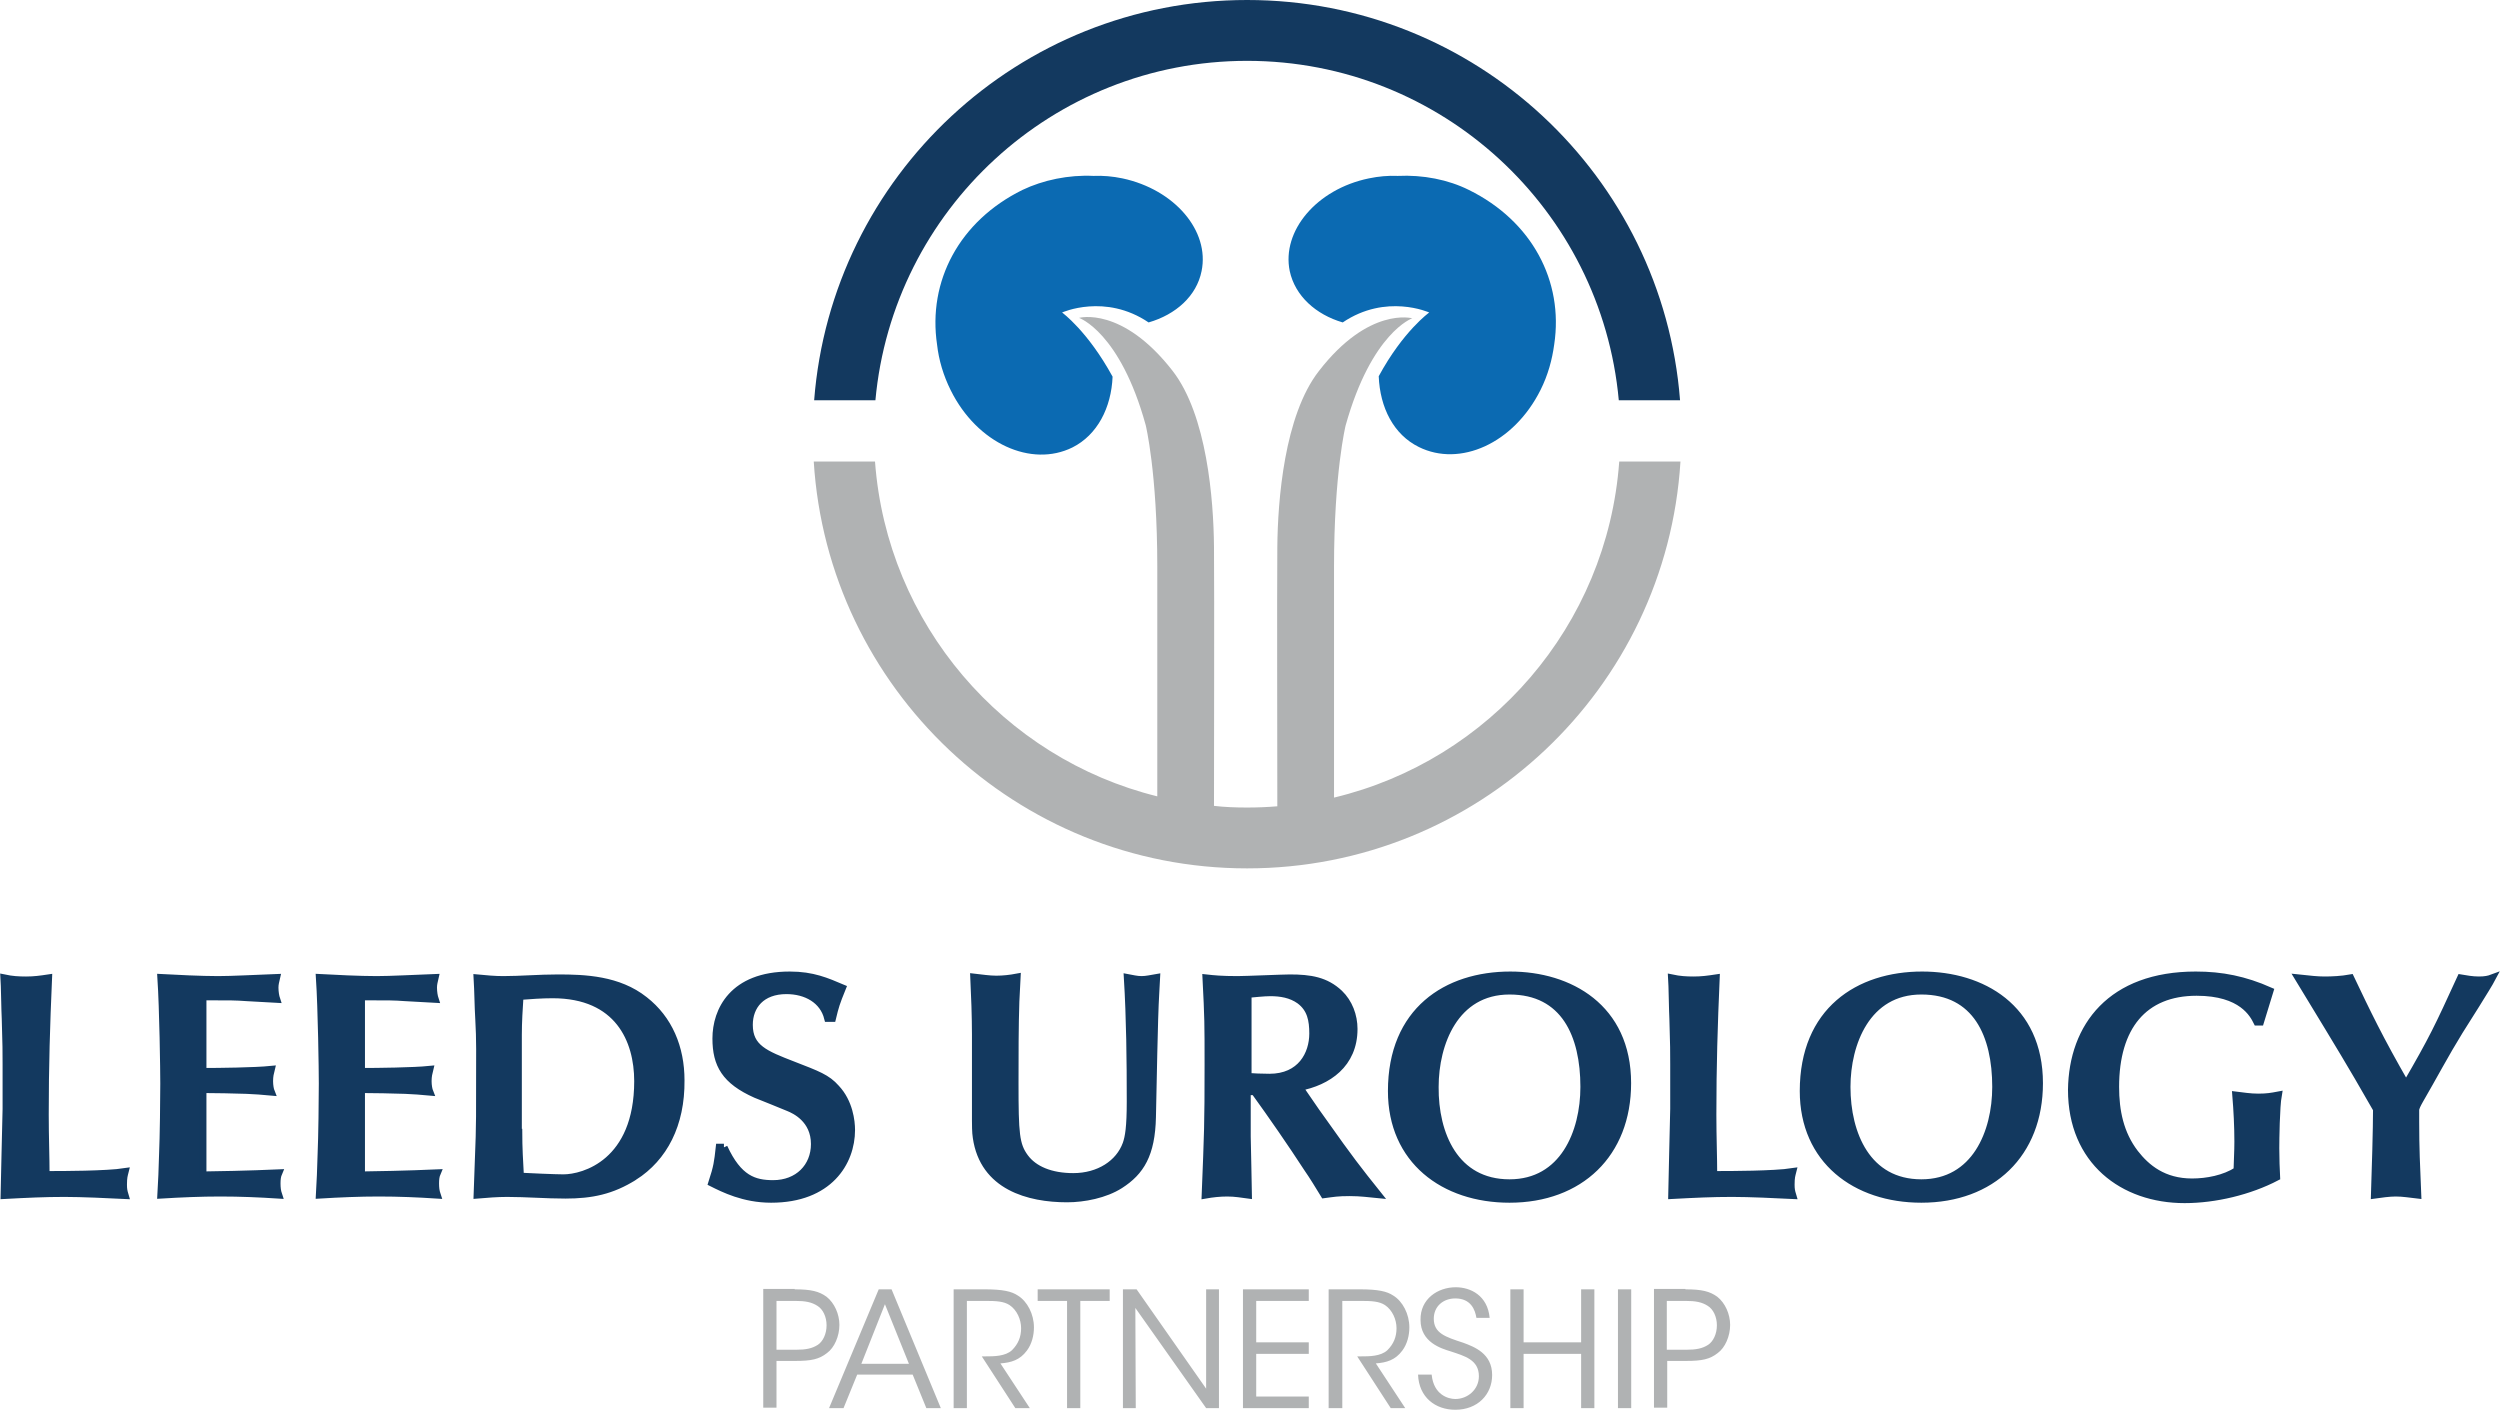
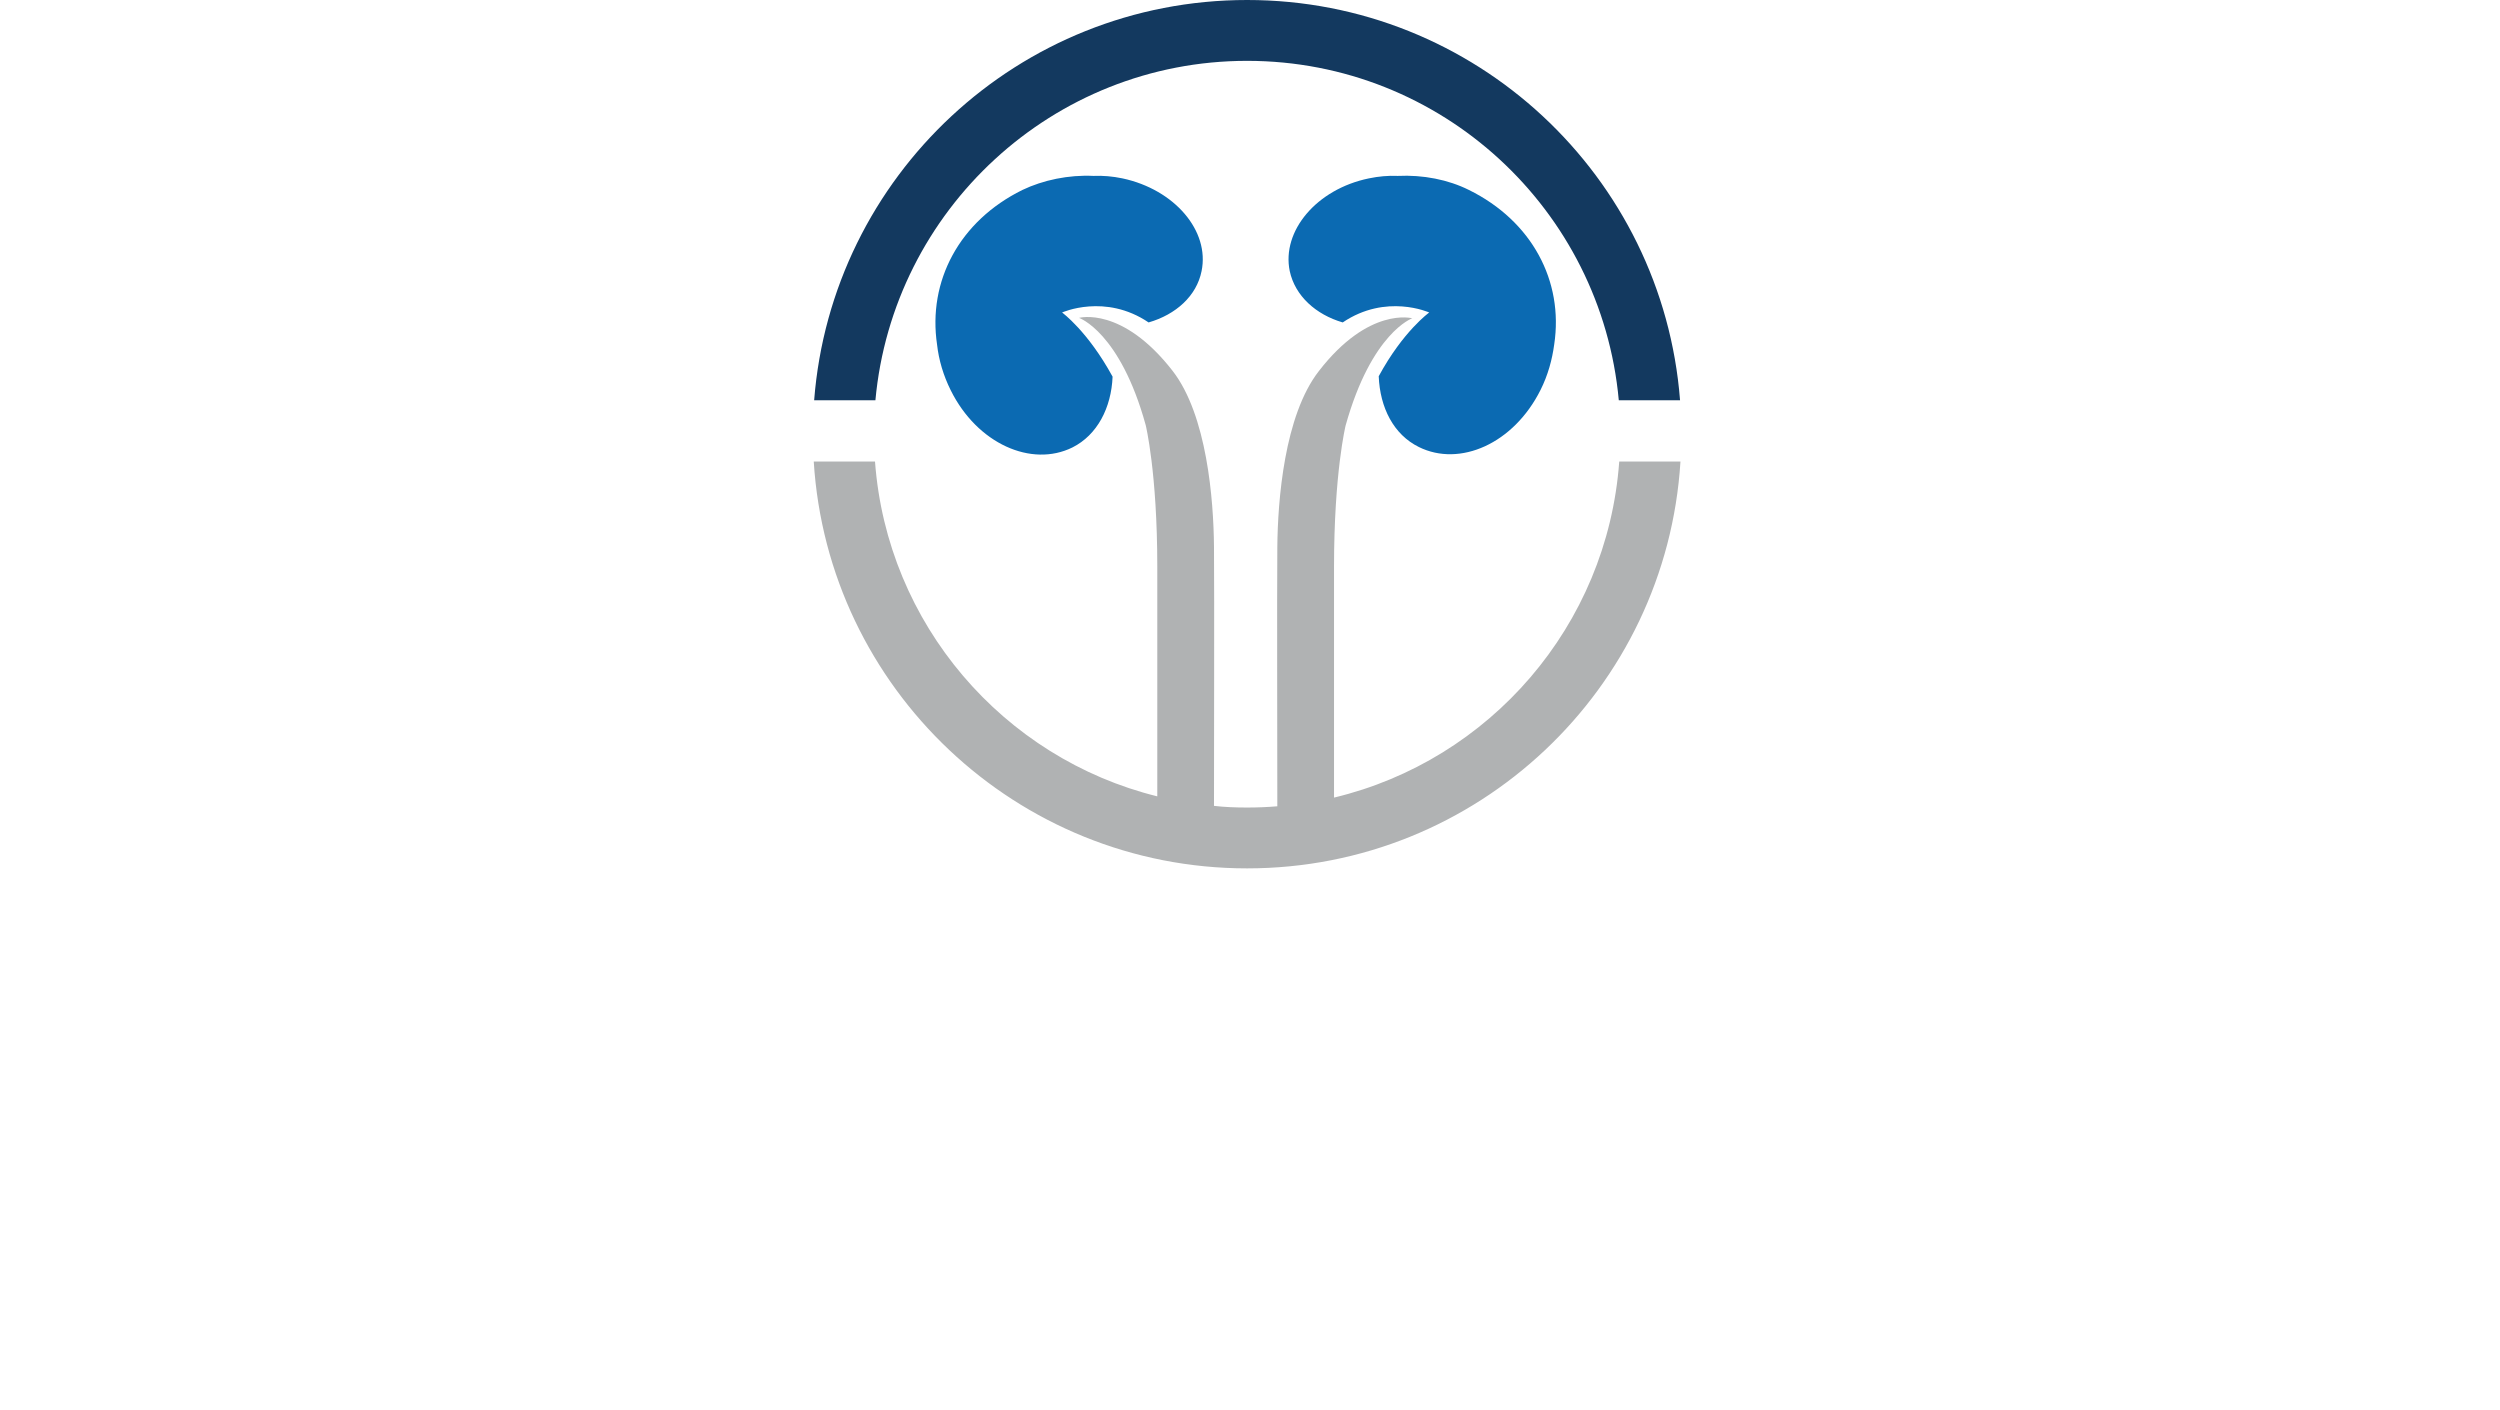
<svg xmlns="http://www.w3.org/2000/svg" version="1.2" baseProfile="tiny" width="604" height="340.7" viewBox="0 0 604 340.7" overflow="scroll">
-   <path d="M1.5 257.1c0-3.4 0-4.1-.2-10.9-.1-1.6-.2-8.5-.3-9.9 1.9.4 3.4.5 5.3.5s3.4-.2 5.4-.5c-.5 11.5-.8 21.2-.8 33 0 5.4.2 10.3.2 14.5h1.4c2.2 0 13.2 0 17.7-.7-.2.8-.4 1.3-.4 3.1 0 1.1.1 1.6.4 2.6-3.9-.2-10.5-.5-14.6-.5-4.9 0-9 .2-14.6.5 0-1.2.5-19 .5-20.9v-10.8zm47.5 1.8c3.9 0 12.5-.1 16.5-.5-.2.8-.4 1.6-.4 2.8 0 1.1.2 2.1.4 2.6-2-.2-4-.3-5.9-.4-3.5-.1-7.1-.2-10.6-.2v20.7c2 0 11.8-.2 18.3-.5-.3.7-.4 1.5-.4 2.5 0 1.1.1 1.9.4 2.8-4.6-.3-9.2-.5-14.1-.5-4.6 0-9.4.2-14.3.5.2-3.2.3-6.3.4-9.6.2-4.4.3-13.8.3-17.3 0-3.2-.2-18-.7-25.6 3.7.2 9.7.5 13.8.5 3.5 0 8.6-.3 14.1-.5-.2.9-.4 1.5-.4 2.4 0 1.1.2 2.2.4 2.8l-7.2-.4c-2.8-.2-3.6-.2-10.6-.2v18.1zm38.3 0c3.9 0 12.5-.1 16.5-.5-.2.8-.4 1.6-.4 2.8 0 1.1.2 2.1.4 2.6-2-.2-4-.3-5.9-.4-3.5-.1-7.1-.2-10.6-.2v20.7c2 0 11.8-.2 18.3-.5-.3.7-.4 1.5-.4 2.5 0 1.1.1 1.9.4 2.8-4.6-.3-9.2-.5-14.1-.5-4.6 0-9.4.2-14.3.5.2-3.2.3-6.3.4-9.6.2-4.4.3-13.8.3-17.3 0-3.2-.2-18-.7-25.6 3.7.2 9.7.5 13.8.5 3.5 0 8.6-.3 14.1-.5-.2.9-.4 1.5-.4 2.4 0 1.1.2 2.2.4 2.8l-7.2-.4c-2.8-.2-3.6-.2-10.6-.2v18.1zm65.9 25.4c-5.4 3.4-10.3 4.4-16.6 4.4-4.7 0-9.4-.4-14.1-.4-2.4 0-4.8.2-7.2.4l.5-14c.1-3.4.1-5 .1-14.1 0-4.8.1-9.6-.2-14.4-.2-3.3-.2-6.6-.4-9.9 2.1.2 4.2.4 6.3.4 4.1 0 8.6-.4 13.2-.4 6.5 0 14.6.3 20.9 5.3 5.9 4.6 8.8 11.5 8.8 19.4.1 10.7-4.1 18.7-11.3 23.3zm-27.9-10.7c0 3.5.2 7.1.4 10.6 1.7.1 8.5.4 10.4.4 5 0 18-3.7 18-23.4 0-9.9-4.7-20.9-20.6-20.9-2.6 0-5.3.2-7.9.4-.2 3.1-.4 6.2-.4 9.3v23.6zm49.6 3.6c3.5 7.6 7.3 8.8 11.9 8.8 6 0 10-4.1 10-9.6 0-6-4.8-8.2-6.3-8.8-2.1-.9-5.7-2.3-7.9-3.2-7.4-3.3-9.6-7.2-9.6-13.5 0-6.7 4-15.3 17.8-15.3 5.6 0 8.9 1.5 12.7 3.1-1.5 3.7-1.7 4.4-2.4 7.3H200c-1.1-4.4-5.2-6.7-10-6.7-6 0-9 3.7-9 8.3 0 5.6 3.9 7.1 10.6 9.7 5.9 2.3 8.2 3.1 10.4 5.6 3.2 3.4 3.7 8 3.7 10.1 0 7.8-5.4 16.7-19.4 16.7-6.6 0-11.5-2.5-14.3-3.9 1.3-4 1.4-5 1.8-8.6h1.1zm70.5-35.2c-.2 5.8-.2 13.2-.2 19.7 0 12.2.2 14.9 2.4 17.9 2.2 3 6.3 4.7 11.7 4.7 6.2 0 11.1-3.2 12.8-7.9.6-1.7 1-4.1 1-10.3 0-9.9-.1-20-.7-29.9 1.1.2 2.2.5 3.4.5s2.4-.3 3.6-.5l-.2 3.7c-.4 6.6-.6 22.3-.8 30-.2 9-2.8 13.2-7.8 16.4-3.6 2.3-8.7 3.3-12.8 3.3-9.2 0-20.2-2.9-21.9-14.8-.2-1.1-.2-3.4-.2-4.1v-20.8c0-3.9-.2-9.9-.4-13.8 1.8.2 3.7.5 5.4.5s3.4-.2 5-.5l-.3 5.9zm70.6 23.7c1.1 1.6 2.8 4.1 4 5.7 6 8.5 8.1 11.2 12.9 17.2-2.1-.2-4.1-.5-6.8-.5-3 0-3.9.2-6.2.5-1.1-1.8-2.8-4.6-4-6.3-3.9-6-8.6-12.8-12.8-18.6h-1.8v10.9c0 2.2.3 12.1.3 14.1-1.5-.2-3.2-.5-5.1-.5-1.8 0-3.6.2-5.3.5.6-15.1.7-16.7.7-31.5 0-10 0-11.1-.5-20.9 1.8.2 3.7.4 7.6.4 2 0 10.9-.4 12.6-.4 5 0 8.7.6 12 3.7 2.3 2.2 3.5 5.4 3.5 8.6 0 8.5-6.3 12.8-13.3 14.1l2.2 3zm-14.6-5.6c1.5.1 3.3.2 5.3.2 7.6 0 10.5-5.6 10.5-10.6 0-3.2-.5-6-3.2-8-2.1-1.5-4.6-1.9-7.1-1.9-1.5 0-4.3.3-5.4.4v19.9zm91.8 1.6c0 17.1-11.5 28-28.5 28-15.9 0-28.5-9.4-28.5-26.1 0-19.4 13.3-28 28.7-28 14.3 0 28.3 7.8 28.3 26.1zm-28.5 24.1c13 0 18-12.2 18-23.2 0-12.5-4.7-23.2-18-23.2-13.2 0-18 12.7-18 23.2-.1 11.4 4.8 23.2 18 23.2zm39.7-28.7c0-3.4 0-4.1-.2-10.9-.1-1.6-.2-8.5-.3-9.9 1.9.4 3.4.5 5.3.5s3.4-.2 5.4-.5c-.5 11.5-.8 21.2-.8 33 0 5.4.2 10.3.2 14.5h1.4c2.2 0 13.2 0 17.7-.7-.2.8-.4 1.3-.4 3.1 0 1.1.1 1.6.4 2.6-3.9-.2-10.5-.5-14.6-.5-4.9 0-9 .2-14.6.5 0-1.2.5-19 .5-20.9v-10.8zm88.3 4.6c0 17.1-11.5 28-28.5 28-15.9 0-28.5-9.4-28.5-26.1 0-19.4 13.3-28 28.7-28 14.4 0 28.3 7.8 28.3 26.1zm-28.5 24.1c13 0 18-12.2 18-23.2 0-12.5-4.7-23.2-18-23.2-13.2 0-18 12.7-18 23.2 0 11.4 4.9 23.2 18 23.2zm66.3-50.2c6.3 0 11.8 1.1 17.9 3.8l-2.3 7.5h-.8c-.9-1.8-3.6-7.2-14.6-7.2-12.8 0-19.6 8.4-19.6 22.9 0 5.8 1.1 11.3 4.7 16 2.8 3.6 6.9 7 13.8 7 3.6 0 7.8-.8 10.9-2.8.2-5.4.2-6 .2-7 0-3.7-.2-7.5-.5-11.2 1.7.2 3.4.5 5.4.5 2.1 0 3.2-.2 4.8-.5-.5 2.8-.6 10.8-.6 12.8 0 2.9.1 4.8.2 7-6.5 3.4-14.8 5.4-22.2 5.4-14.9 0-27.3-9.3-27.3-26.5.2-15.4 9.6-27.7 30-27.7zm53.1 35.4c0 6.4.2 10.6.5 17.7-1.8-.2-3.5-.5-5.3-.5-1.5 0-3.7.3-5.1.5.2-6 .5-16 .5-20.7l-4.5-7.8c-3.9-6.7-10.4-17.3-14.4-23.9 2.8.3 4.6.5 6.3.5 1.8 0 4.1-.1 6.3-.5 4 8.4 6.9 14.5 13.4 25.8 6.5-11.2 7.7-13.8 13.2-25.8 1.2.2 2.8.5 4.4.5 1.5 0 2.4-.2 3.2-.5-1.1 2.1-6.7 10.9-7.9 12.8-3.4 5.5-6.4 11.2-9.6 16.7-.5.9-1 1.8-1 2.4v2.8z" fill="#13395F" stroke="#13395F" stroke-width="1.752" stroke-miterlimit="10" />
-   <path d="M192 311.5c4 0 5.9.5 7.7 1.8 1.9 1.5 3.1 4.2 3.1 6.8 0 2.7-1.2 5.5-3 6.8-1.9 1.5-3.8 1.9-7.6 1.9h-4.6v11.3h-3.2v-28.7h7.6zm-4.3 14.6h4.6c2.4 0 3.9-.3 5.3-1.2 1.2-.8 2.1-2.6 2.1-4.7s-.9-3.9-2.2-4.7c-1.4-.9-2.9-1.2-5.4-1.2h-4.5v11.8zm16.1 14.1h-3.5l12-28.7h3.1l11.9 28.7h-3.5l-3.3-8.1h-13.4l-3.3 8.1zm10-25.1l-5.7 14.4h11.5l-5.8-14.4zm16.5-3.6h7.5c4.5 0 6.6.5 8.1 1.5 2.3 1.4 3.9 4.5 3.9 7.7 0 1.9-.5 4-1.7 5.6-1.7 2.3-3.8 2.9-6.4 3.1l7.1 10.8h-3.5l-8.1-12.5h.9c2 0 4.8 0 6.4-1.5 1.5-1.5 2.2-3.2 2.2-5.3 0-2.1-1-4.4-2.8-5.6-1.4-.9-3.2-1-5.8-1h-4.5v25.9h-3.2v-28.7zm27.5 2.8h-7.1v-2.8h17.4v2.8H261v25.9h-3.2v-25.9zm33.6 21.2v-24h3.1v28.7h-3.1L274.3 316l.1 24.2h-3.1v-28.7h3.3l16.8 24zm8.9-24h15.9v2.8h-12.7v10h12.7v2.8h-12.7v10.3h12.7v2.8h-15.9v-28.7zm20.7 0h7.5c4.5 0 6.6.5 8.1 1.5 2.3 1.4 3.9 4.5 3.9 7.7 0 1.9-.5 4-1.7 5.6-1.7 2.3-3.8 2.9-6.4 3.1l7.1 10.8H336l-8.1-12.5h.9c2 0 4.8 0 6.4-1.5 1.5-1.5 2.2-3.2 2.2-5.3 0-2.1-1-4.4-2.8-5.6-1.4-.9-3.2-1-5.8-1h-4.5v25.9H321v-28.7zm24.9 20.7c.5 4.8 4 5.8 5.7 5.8 3 0 5.7-2.3 5.7-5.5 0-4-3.5-4.9-6.8-6-2.3-.7-7.3-2.2-7.3-7.6-.1-5.1 4.2-7.9 8.5-7.9 3.6 0 7.7 2 8.2 7.4h-3.2c-.3-1.9-1.3-4.7-5.1-4.7-2.9 0-5.2 1.9-5.2 4.9 0 3.5 2.8 4.4 7.1 5.8 2.7 1 7 2.6 7 7.8 0 4.7-3.5 8.4-8.9 8.4-4.8 0-8.8-3-9-8.5h3.3zm19 8v-28.7h3.2v12.8H382v-12.8h3.2v28.7H382v-13.1h-13.9v13.1h-3.2zm26-28.7h3.2v28.7h-3.2v-28.7zm16.3 0c4 0 5.9.5 7.7 1.8 1.9 1.5 3.1 4.2 3.1 6.8 0 2.7-1.2 5.5-3 6.8-1.9 1.5-3.8 1.9-7.6 1.9h-4.6v11.3h-3.2v-28.7h7.6zm-4.4 14.6h4.6c2.4 0 3.9-.3 5.3-1.2 1.2-.8 2.1-2.6 2.1-4.7s-.9-3.9-2.2-4.7c-1.4-.9-2.9-1.2-5.4-1.2h-4.5v11.8z" fill="#B0B2B3" />
  <path fill="#0B6AB2" d="M256.6 75.5s10.4-4.7 20.9 2.4c6.6-1.9 11.6-6.4 12.8-12.4 2-9.7-6.5-19.7-19.1-22.4-2.4-.5-4.7-.7-7-.6-6-.3-12.2 1-17.2 3.4-15.2 7.5-22.9 22-20.6 37.4.4 3.6 1.5 7.4 3.3 11 6.4 12.9 19.5 18.7 29.4 13.8 6-3 9.4-9.6 9.7-17.1-6-11-12.2-15.5-12.2-15.5zm98.3-29.6c-5-2.5-11.1-3.7-17.2-3.4-2.3-.1-4.6.1-7 .6-12.6 2.6-21.1 12.7-19.1 22.4 1.3 6 6.3 10.5 12.8 12.4 10.5-7.1 20.9-2.4 20.9-2.4S339 80 333.1 90.9c.3 7.6 3.6 14.1 9.7 17.1 9.9 4.9 22.9-.8 29.4-13.8 1.8-3.6 2.8-7.3 3.3-11 2.3-15.3-5.4-29.8-20.6-37.3z" />
  <path fill="#13395F" d="M211.5 96.7c4.2-45.9 42.8-82 89.8-82s85.6 36 89.8 82h14.8C401.7 42.6 356.5 0 301.3 0S200.9 42.6 196.7 96.7h14.8z" />
  <path fill="#B0B2B3" d="M391.2 111.6c-2.9 39.6-31.3 72.1-68.9 81.1V137c0-22.8 2.8-34.2 2.8-34.2 6.3-22.5 16.1-25.9 16.1-25.9s-10.5-2.9-22.6 12.8c-8.3 10.7-9.9 31.1-10 42.5-.1 13.4 0 46.9 0 62.6-2.4.2-4.8.3-7.3.3-2.7 0-5.4-.1-8-.4 0-15.8.1-49.2 0-62.6-.1-11.4-1.7-31.8-10-42.5-12.2-15.7-22.6-12.8-22.6-12.8s9.9 3.4 16.1 25.9c0 0 2.8 11.4 2.8 34.2v55.5c-37.2-9.2-65.3-41.6-68.2-80.9h-14.8c3.4 54.8 49 98.3 104.7 98.3s101.3-43.4 104.7-98.3h-14.8z" />
</svg>